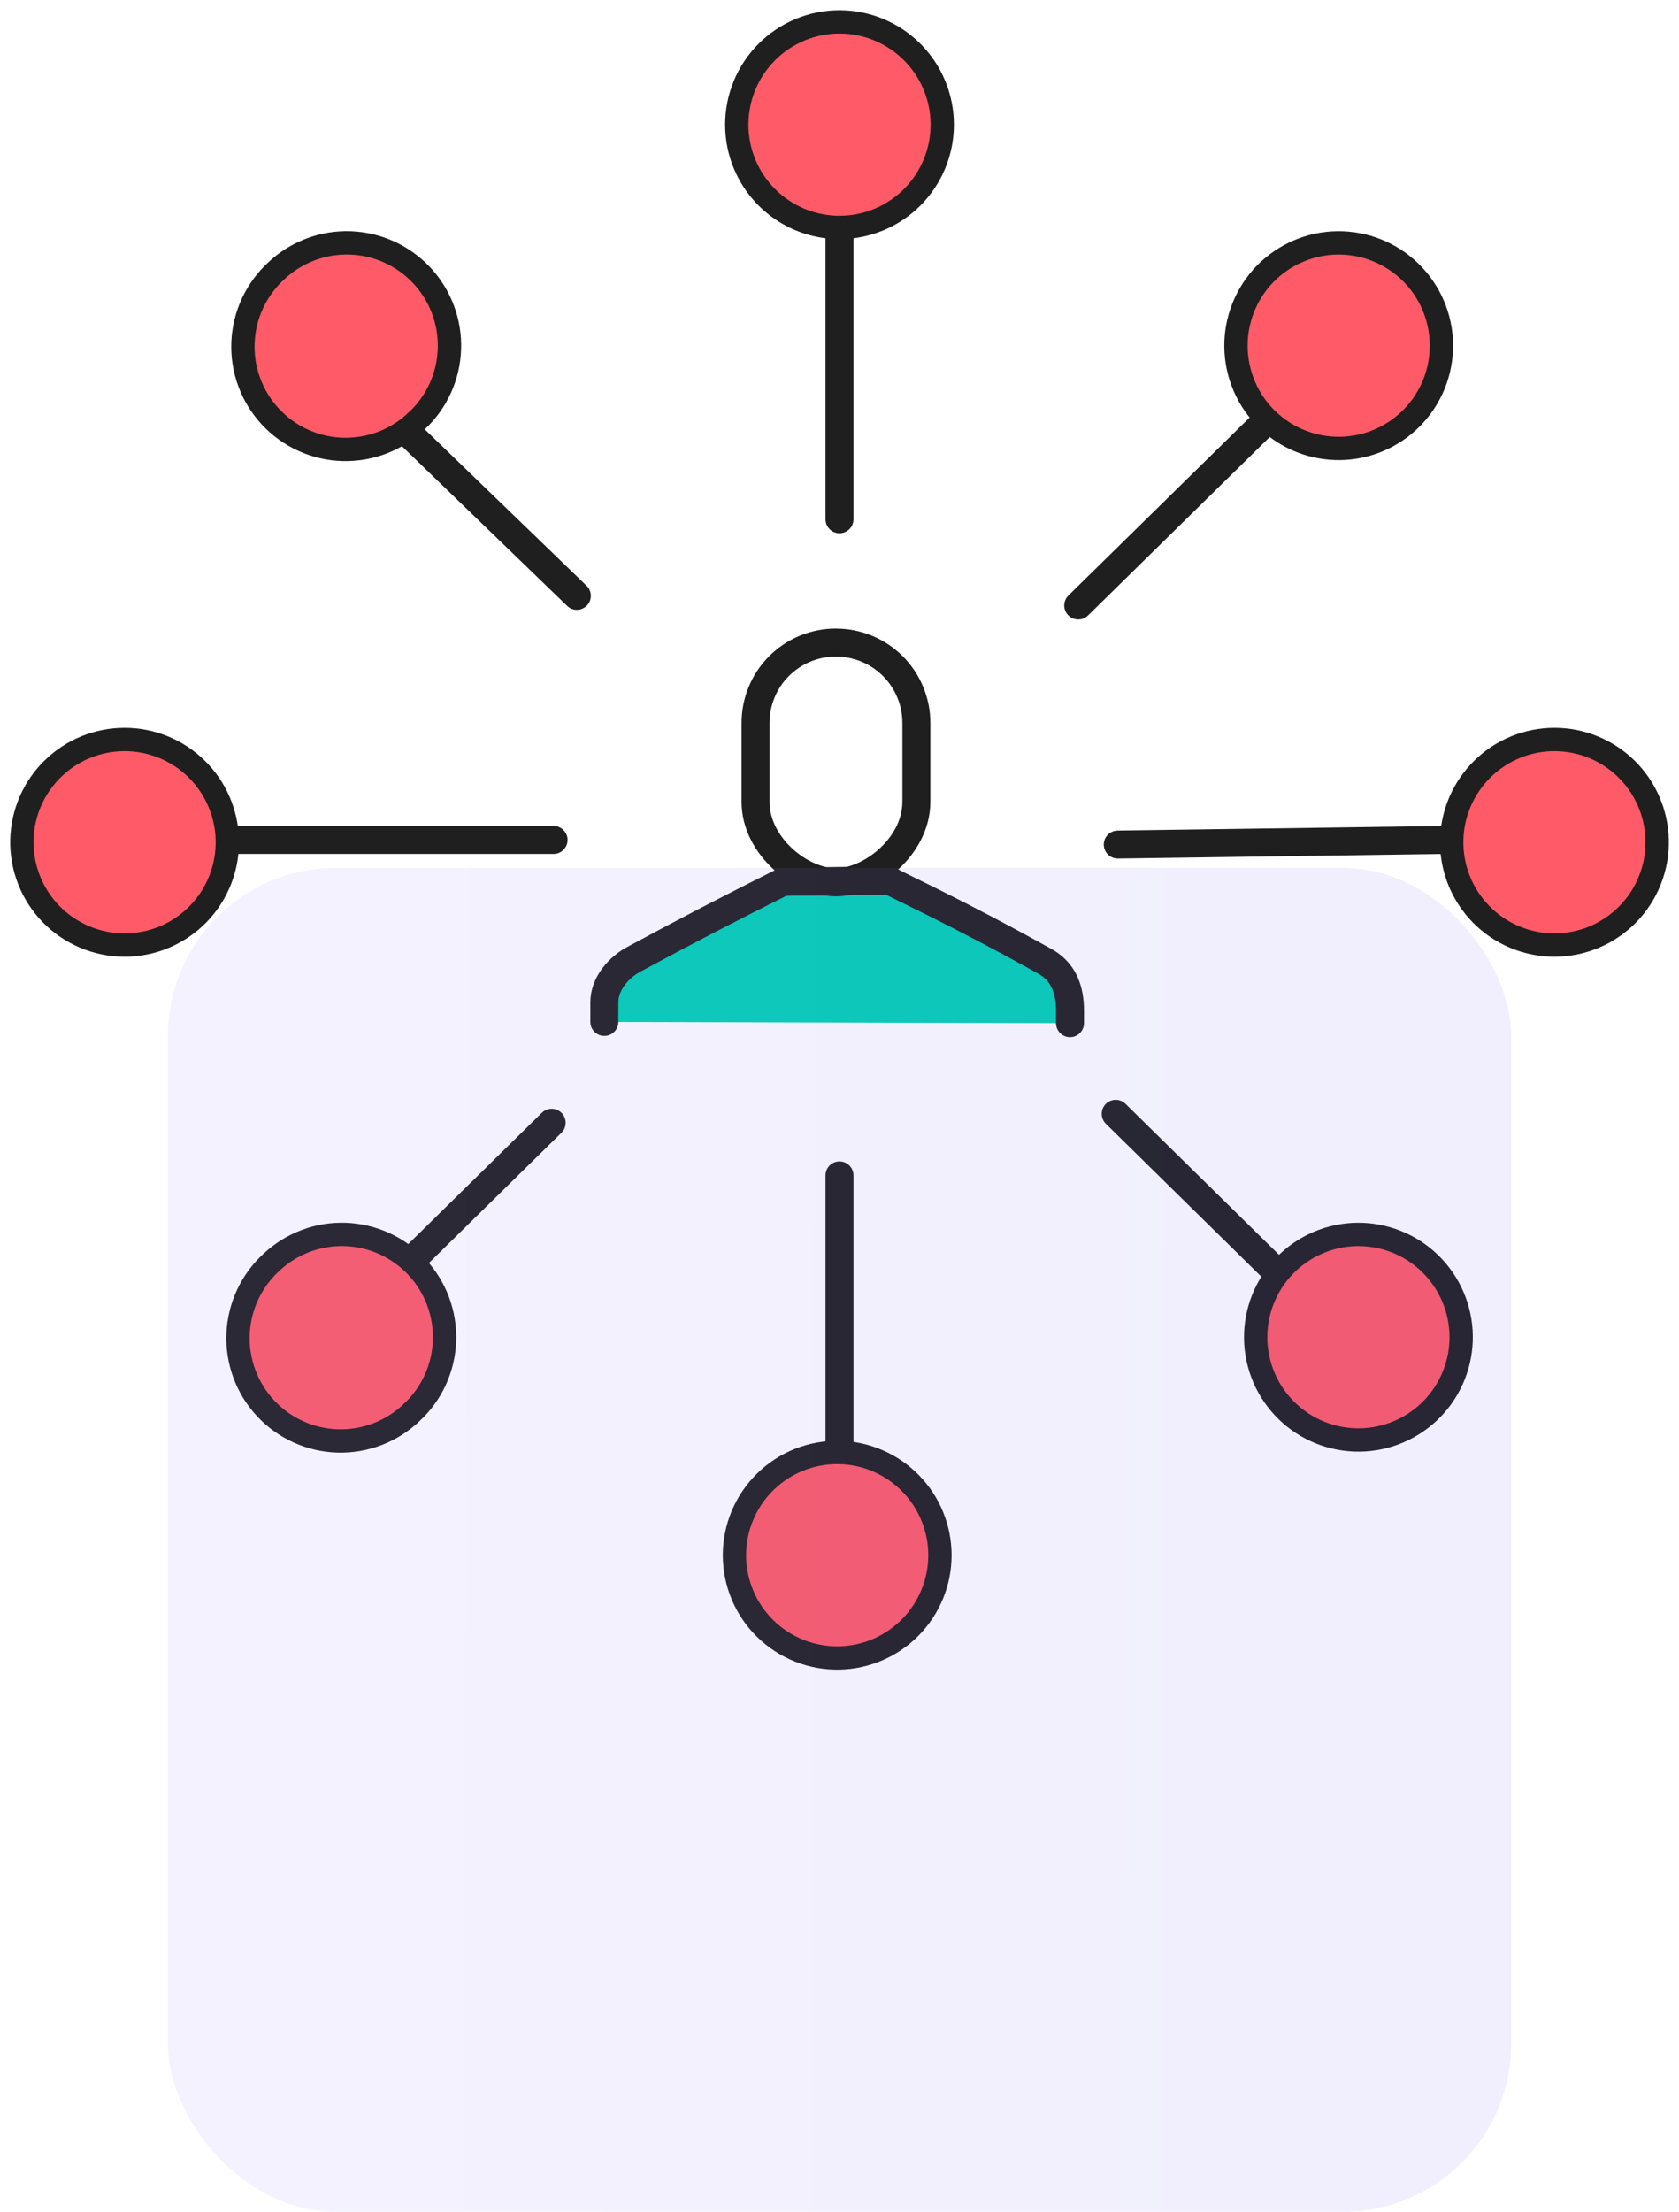
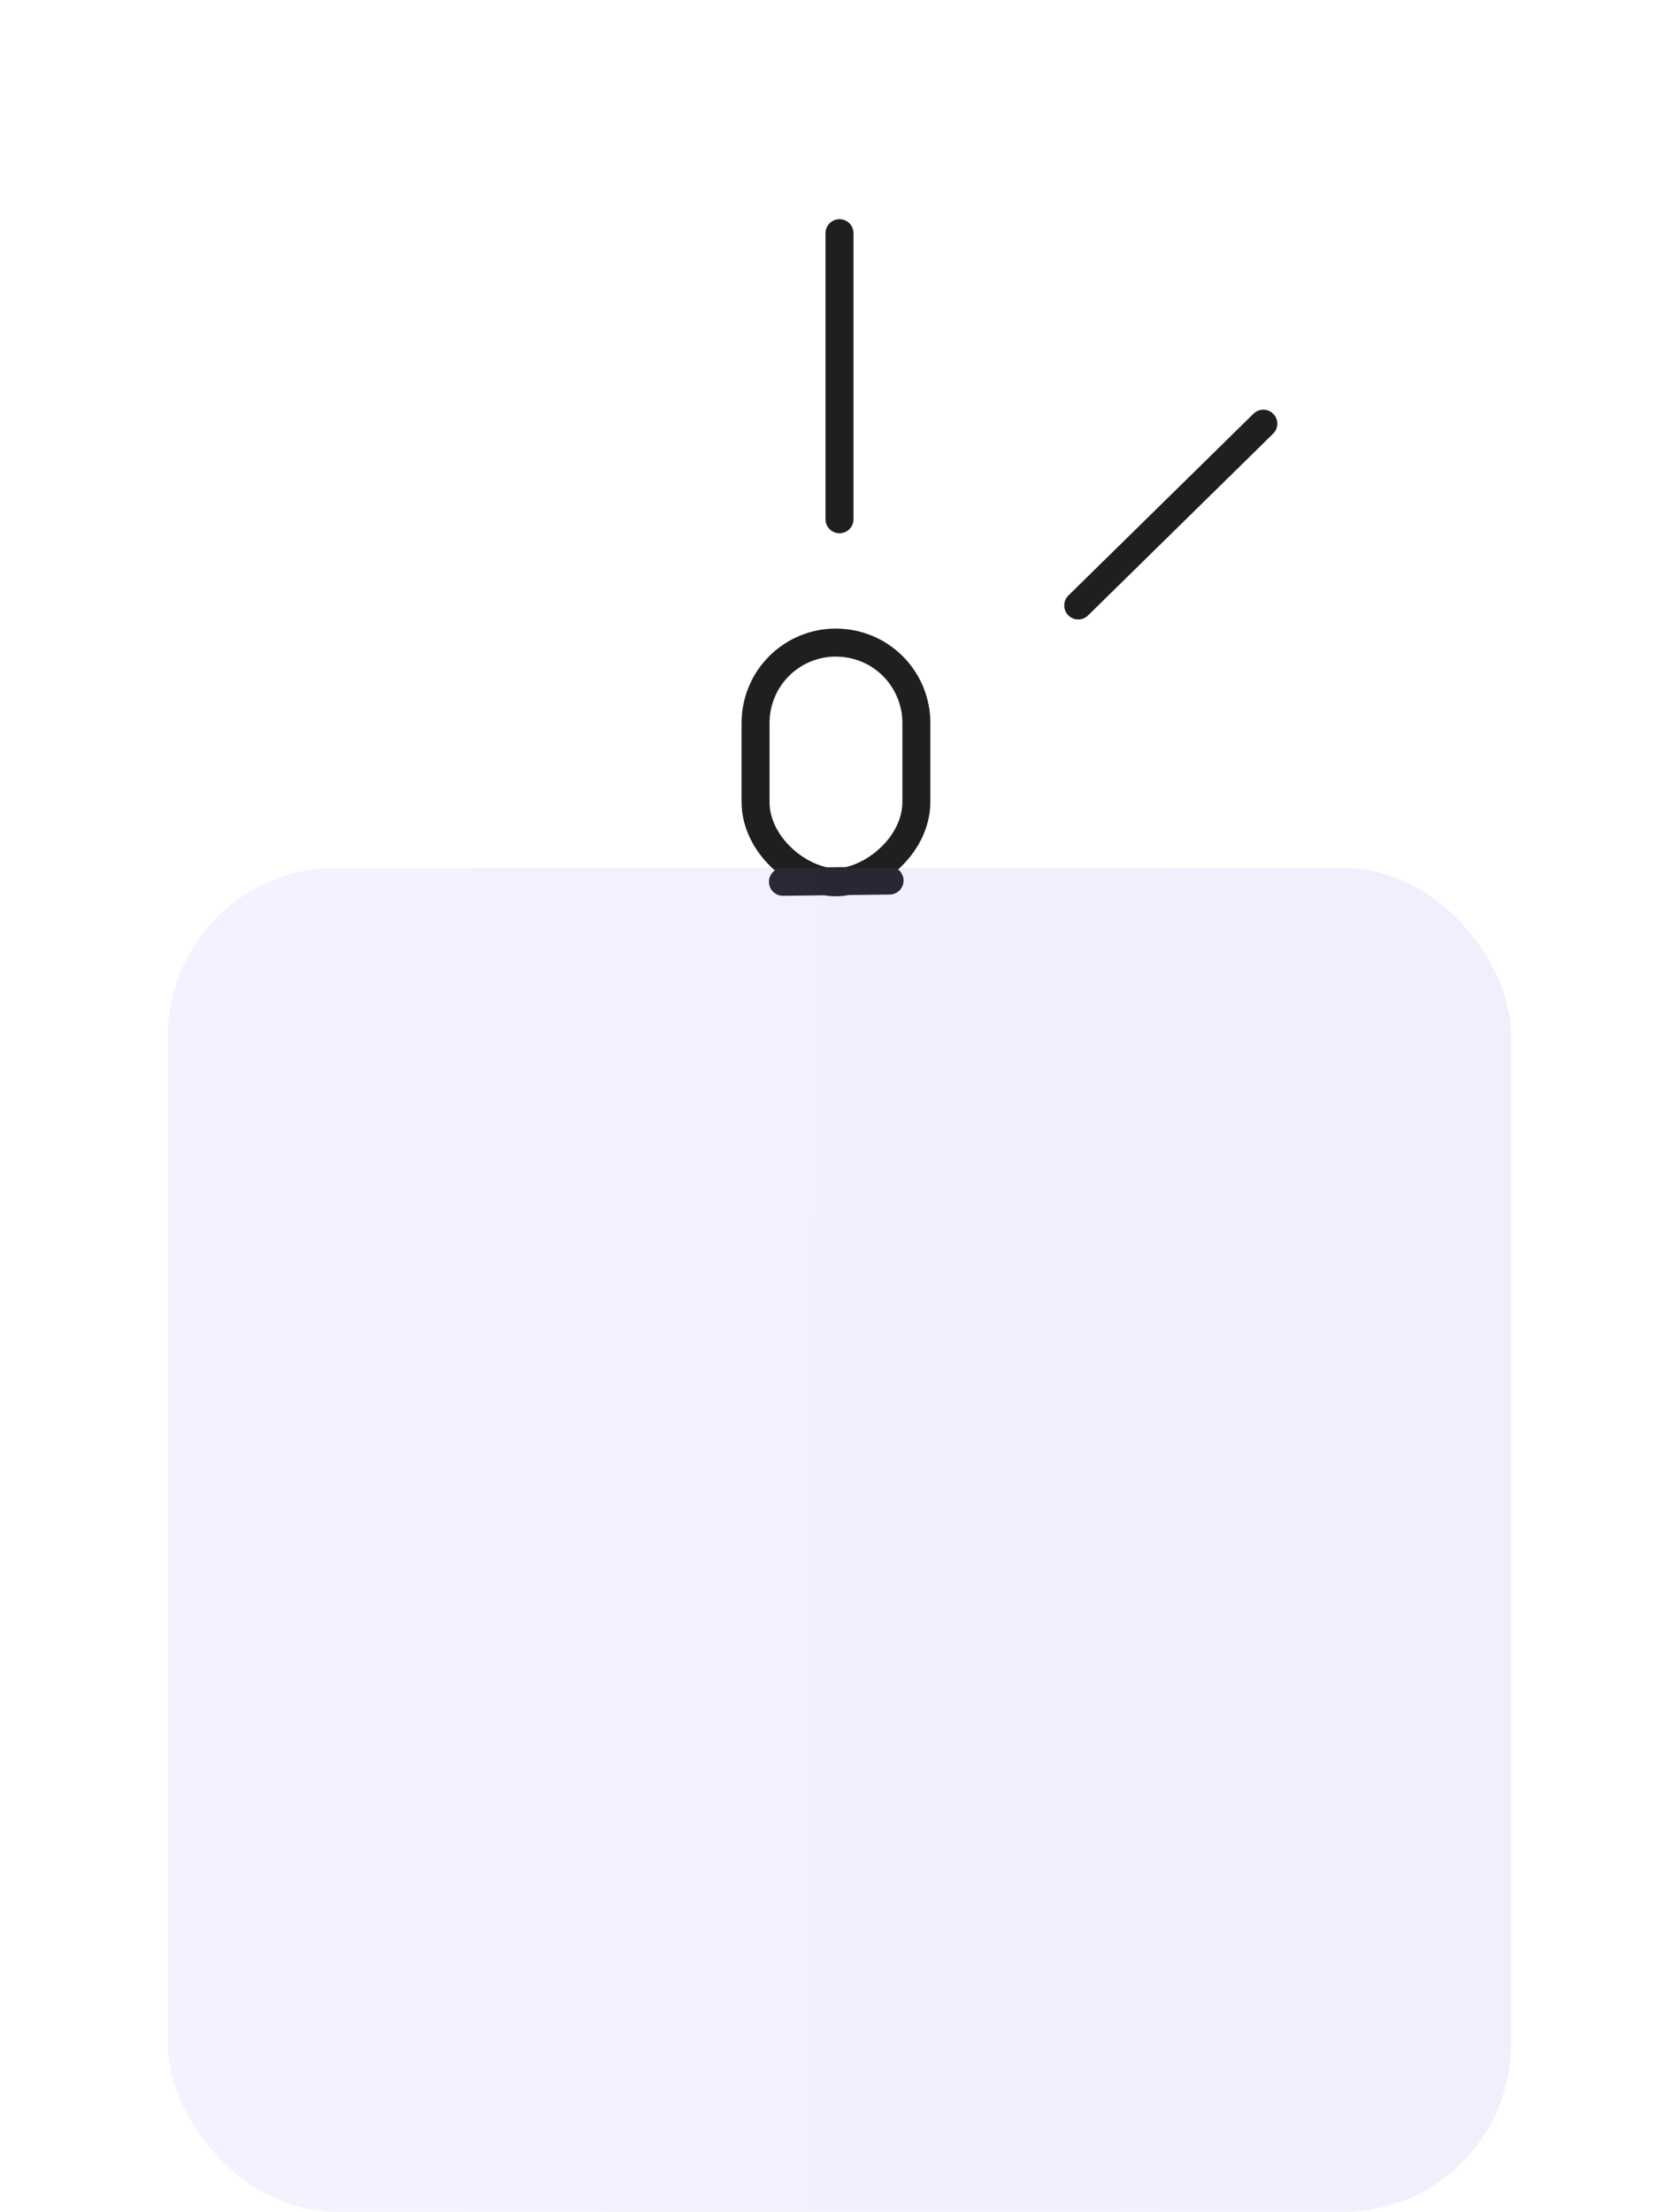
<svg xmlns="http://www.w3.org/2000/svg" width="60" height="79" viewBox="0 0 60 79" fill="none">
  <g clip-path="url(#clip0_554_157)">
-     <path d="M8.123 30.001C8.134 30.49 8.047 30.977 7.868 31.431C7.688 31.887 7.42 32.301 7.078 32.651C6.736 33.001 6.327 33.278 5.877 33.468C5.426 33.658 4.942 33.755 4.452 33.755C3.963 33.755 3.479 33.658 3.028 33.468C2.578 33.278 2.169 33.001 1.827 32.651C1.485 32.301 1.217 31.887 1.037 31.431C0.858 30.977 0.771 30.49 0.782 30.001C0.804 29.042 1.2 28.13 1.886 27.459C2.572 26.788 3.493 26.413 4.452 26.413C5.412 26.413 6.333 26.788 7.019 27.459C7.705 28.13 8.101 29.042 8.123 30.001ZM59.218 30.001C59.23 30.49 59.143 30.977 58.963 31.431C58.784 31.887 58.515 32.301 58.173 32.651C57.831 33.001 57.423 33.278 56.972 33.468C56.521 33.658 56.037 33.755 55.548 33.755C55.059 33.755 54.575 33.658 54.124 33.468C53.673 33.278 53.265 33.001 52.923 32.651C52.581 32.301 52.312 31.887 52.133 31.431C51.953 30.977 51.867 30.49 51.878 30.001C51.899 29.042 52.296 28.13 52.982 27.459C53.668 26.788 54.589 26.413 55.548 26.413C56.507 26.413 57.429 26.788 58.115 27.459C58.8 28.13 59.197 29.042 59.218 30.001ZM30 51.879C29.511 51.868 29.025 51.955 28.57 52.134C28.115 52.313 27.701 52.582 27.351 52.924C27.001 53.266 26.723 53.674 26.534 54.125C26.344 54.576 26.246 55.06 26.246 55.549C26.246 56.038 26.344 56.522 26.534 56.973C26.723 57.424 27.001 57.832 27.351 58.174C27.701 58.516 28.115 58.785 28.57 58.964C29.025 59.144 29.511 59.23 30 59.219C30.959 59.198 31.872 58.801 32.542 58.116C33.213 57.43 33.589 56.508 33.589 55.549C33.589 54.59 33.213 53.669 32.542 52.983C31.872 52.297 30.959 51.901 30 51.879ZM30 0.781C29.027 0.781 28.093 1.168 27.404 1.857C26.716 2.545 26.329 3.479 26.329 4.453C26.329 5.426 26.716 6.36 27.404 7.048C28.093 7.737 29.027 8.124 30 8.124C30.974 8.124 31.908 7.737 32.596 7.048C33.285 6.36 33.672 5.426 33.672 4.453C33.672 3.479 33.285 2.545 32.596 1.857C31.908 1.168 30.974 0.781 30 0.781ZM14.893 15.031C14.542 15.368 14.128 15.632 13.674 15.807C13.22 15.982 12.735 16.065 12.249 16.052C11.762 16.038 11.284 15.928 10.84 15.727C10.397 15.527 9.997 15.24 9.666 14.884C9.334 14.528 9.076 14.11 8.908 13.653C8.739 13.197 8.663 12.711 8.684 12.225C8.705 11.739 8.822 11.262 9.029 10.821C9.236 10.381 9.528 9.986 9.889 9.659C10.601 8.996 11.548 8.642 12.521 8.676C13.495 8.71 14.414 9.13 15.078 9.842C15.742 10.555 16.096 11.502 16.061 12.475C16.027 13.448 15.608 14.367 14.895 15.031H14.893ZM50.524 9.843C50.195 9.49 49.8 9.206 49.362 9.006C48.923 8.806 48.449 8.694 47.967 8.677C47.486 8.66 47.005 8.738 46.553 8.907C46.102 9.076 45.688 9.332 45.335 9.66C44.982 9.989 44.698 10.384 44.498 10.823C44.298 11.261 44.186 11.735 44.169 12.217C44.152 12.699 44.23 13.179 44.399 13.631C44.567 14.083 44.823 14.497 45.152 14.85C45.816 15.562 46.736 15.981 47.709 16.015C48.682 16.05 49.629 15.696 50.341 15.032C51.054 14.368 51.473 13.449 51.507 12.476C51.542 11.502 51.188 10.556 50.524 9.843Z" fill="#FF5A67" stroke="#1F1F1F" stroke-width="0.833" />
    <path d="M30 8.328V18.547" stroke="#1F1F1F" stroke-linecap="round" stroke-linejoin="round" />
-     <path d="M51.229 45.259C50.901 44.906 50.506 44.622 50.067 44.422C49.628 44.222 49.155 44.11 48.673 44.093C48.191 44.076 47.71 44.154 47.259 44.323C46.807 44.492 46.393 44.748 46.04 45.076C45.688 45.405 45.403 45.8 45.203 46.239C45.003 46.677 44.891 47.151 44.874 47.633C44.857 48.115 44.935 48.595 45.104 49.047C45.273 49.499 45.529 49.913 45.858 50.265C46.521 50.978 47.441 51.397 48.414 51.431C49.387 51.466 50.334 51.112 51.047 50.448C51.759 49.784 52.178 48.865 52.213 47.891C52.247 46.918 51.893 45.971 51.229 45.259ZM14.717 50.447C14.366 50.784 13.952 51.048 13.498 51.223C13.044 51.398 12.559 51.481 12.073 51.468C11.586 51.454 11.108 51.344 10.664 51.143C10.221 50.943 9.822 50.656 9.49 50.3C9.158 49.944 8.901 49.526 8.732 49.069C8.564 48.613 8.487 48.127 8.508 47.641C8.529 47.155 8.646 46.678 8.853 46.237C9.06 45.797 9.352 45.402 9.713 45.075C10.066 44.747 10.48 44.491 10.932 44.322C11.383 44.153 11.864 44.075 12.345 44.092C12.827 44.109 13.301 44.221 13.74 44.421C14.178 44.621 14.573 44.905 14.902 45.258C15.231 45.611 15.487 46.025 15.656 46.477C15.824 46.928 15.902 47.409 15.886 47.891C15.868 48.372 15.757 48.846 15.557 49.285C15.357 49.724 15.072 50.118 14.719 50.447H14.717Z" fill="#FF5A67" stroke="#1F1F1F" stroke-width="0.833" />
-     <path d="M30 41.983V51.672M51.672 30.001L39.944 30.166M19.782 30.001H8.329M45.413 45.232L39.87 39.783M20.614 21.281L14.727 15.594M14.924 44.808L19.714 40.102" stroke="#1F1F1F" stroke-linecap="round" stroke-linejoin="round" />
    <path d="M38.531 21.626L45.146 15.133L38.531 21.626Z" fill="#FFB134" />
    <path d="M38.531 21.626L45.146 15.133" stroke="#1F1F1F" stroke-linecap="round" stroke-linejoin="round" />
-     <path d="M21.597 36.501V35.801C21.597 35.126 22.122 34.526 22.722 34.226C24.459 33.287 26.213 32.377 27.981 31.496L31.789 31.453C32.014 31.603 34.189 32.578 37.412 34.378C38.012 34.753 38.237 35.353 38.237 36.103V36.546" fill="#00D1B6" />
-     <path d="M21.597 36.501V35.801C21.597 35.126 22.122 34.526 22.722 34.226C24.459 33.287 26.213 32.377 27.981 31.496L31.789 31.453C32.014 31.603 34.189 32.578 37.412 34.378C38.012 34.753 38.237 35.353 38.237 36.103V36.546" stroke="#1F1F1F" stroke-linecap="round" stroke-linejoin="round" />
    <path d="M27.979 31.496L31.789 31.452M29.872 22.951C29.495 22.951 29.121 23.025 28.772 23.169C28.423 23.314 28.106 23.526 27.839 23.793C27.572 24.06 27.36 24.377 27.217 24.726C27.073 25.076 26.999 25.45 27 25.827V28.64C27 30.234 28.637 31.514 29.872 31.514C31.108 31.514 32.747 30.232 32.747 28.64V25.827C32.748 25.45 32.674 25.076 32.53 24.727C32.385 24.378 32.174 24.06 31.907 23.793C31.64 23.526 31.322 23.314 30.973 23.17C30.624 23.026 30.25 22.952 29.872 22.953V22.951Z" stroke="#1F1F1F" stroke-linecap="round" stroke-linejoin="round" />
  </g>
  <rect opacity="0.1" x="6" y="31" width="48" height="48" rx="6" fill="url(#paint0_linear_554_157)" />
  <defs>
    <linearGradient id="paint0_linear_554_157" x1="5.411" y1="52" x2="54.009" y2="52.146" gradientUnits="userSpaceOnUse">
      <stop stop-color="#9686F8" />
      <stop offset="1" stop-color="#735FEF" />
    </linearGradient>
    <clipPath id="clip0_554_157">
      <rect width="60" height="60" fill="white" />
    </clipPath>
  </defs>
</svg>